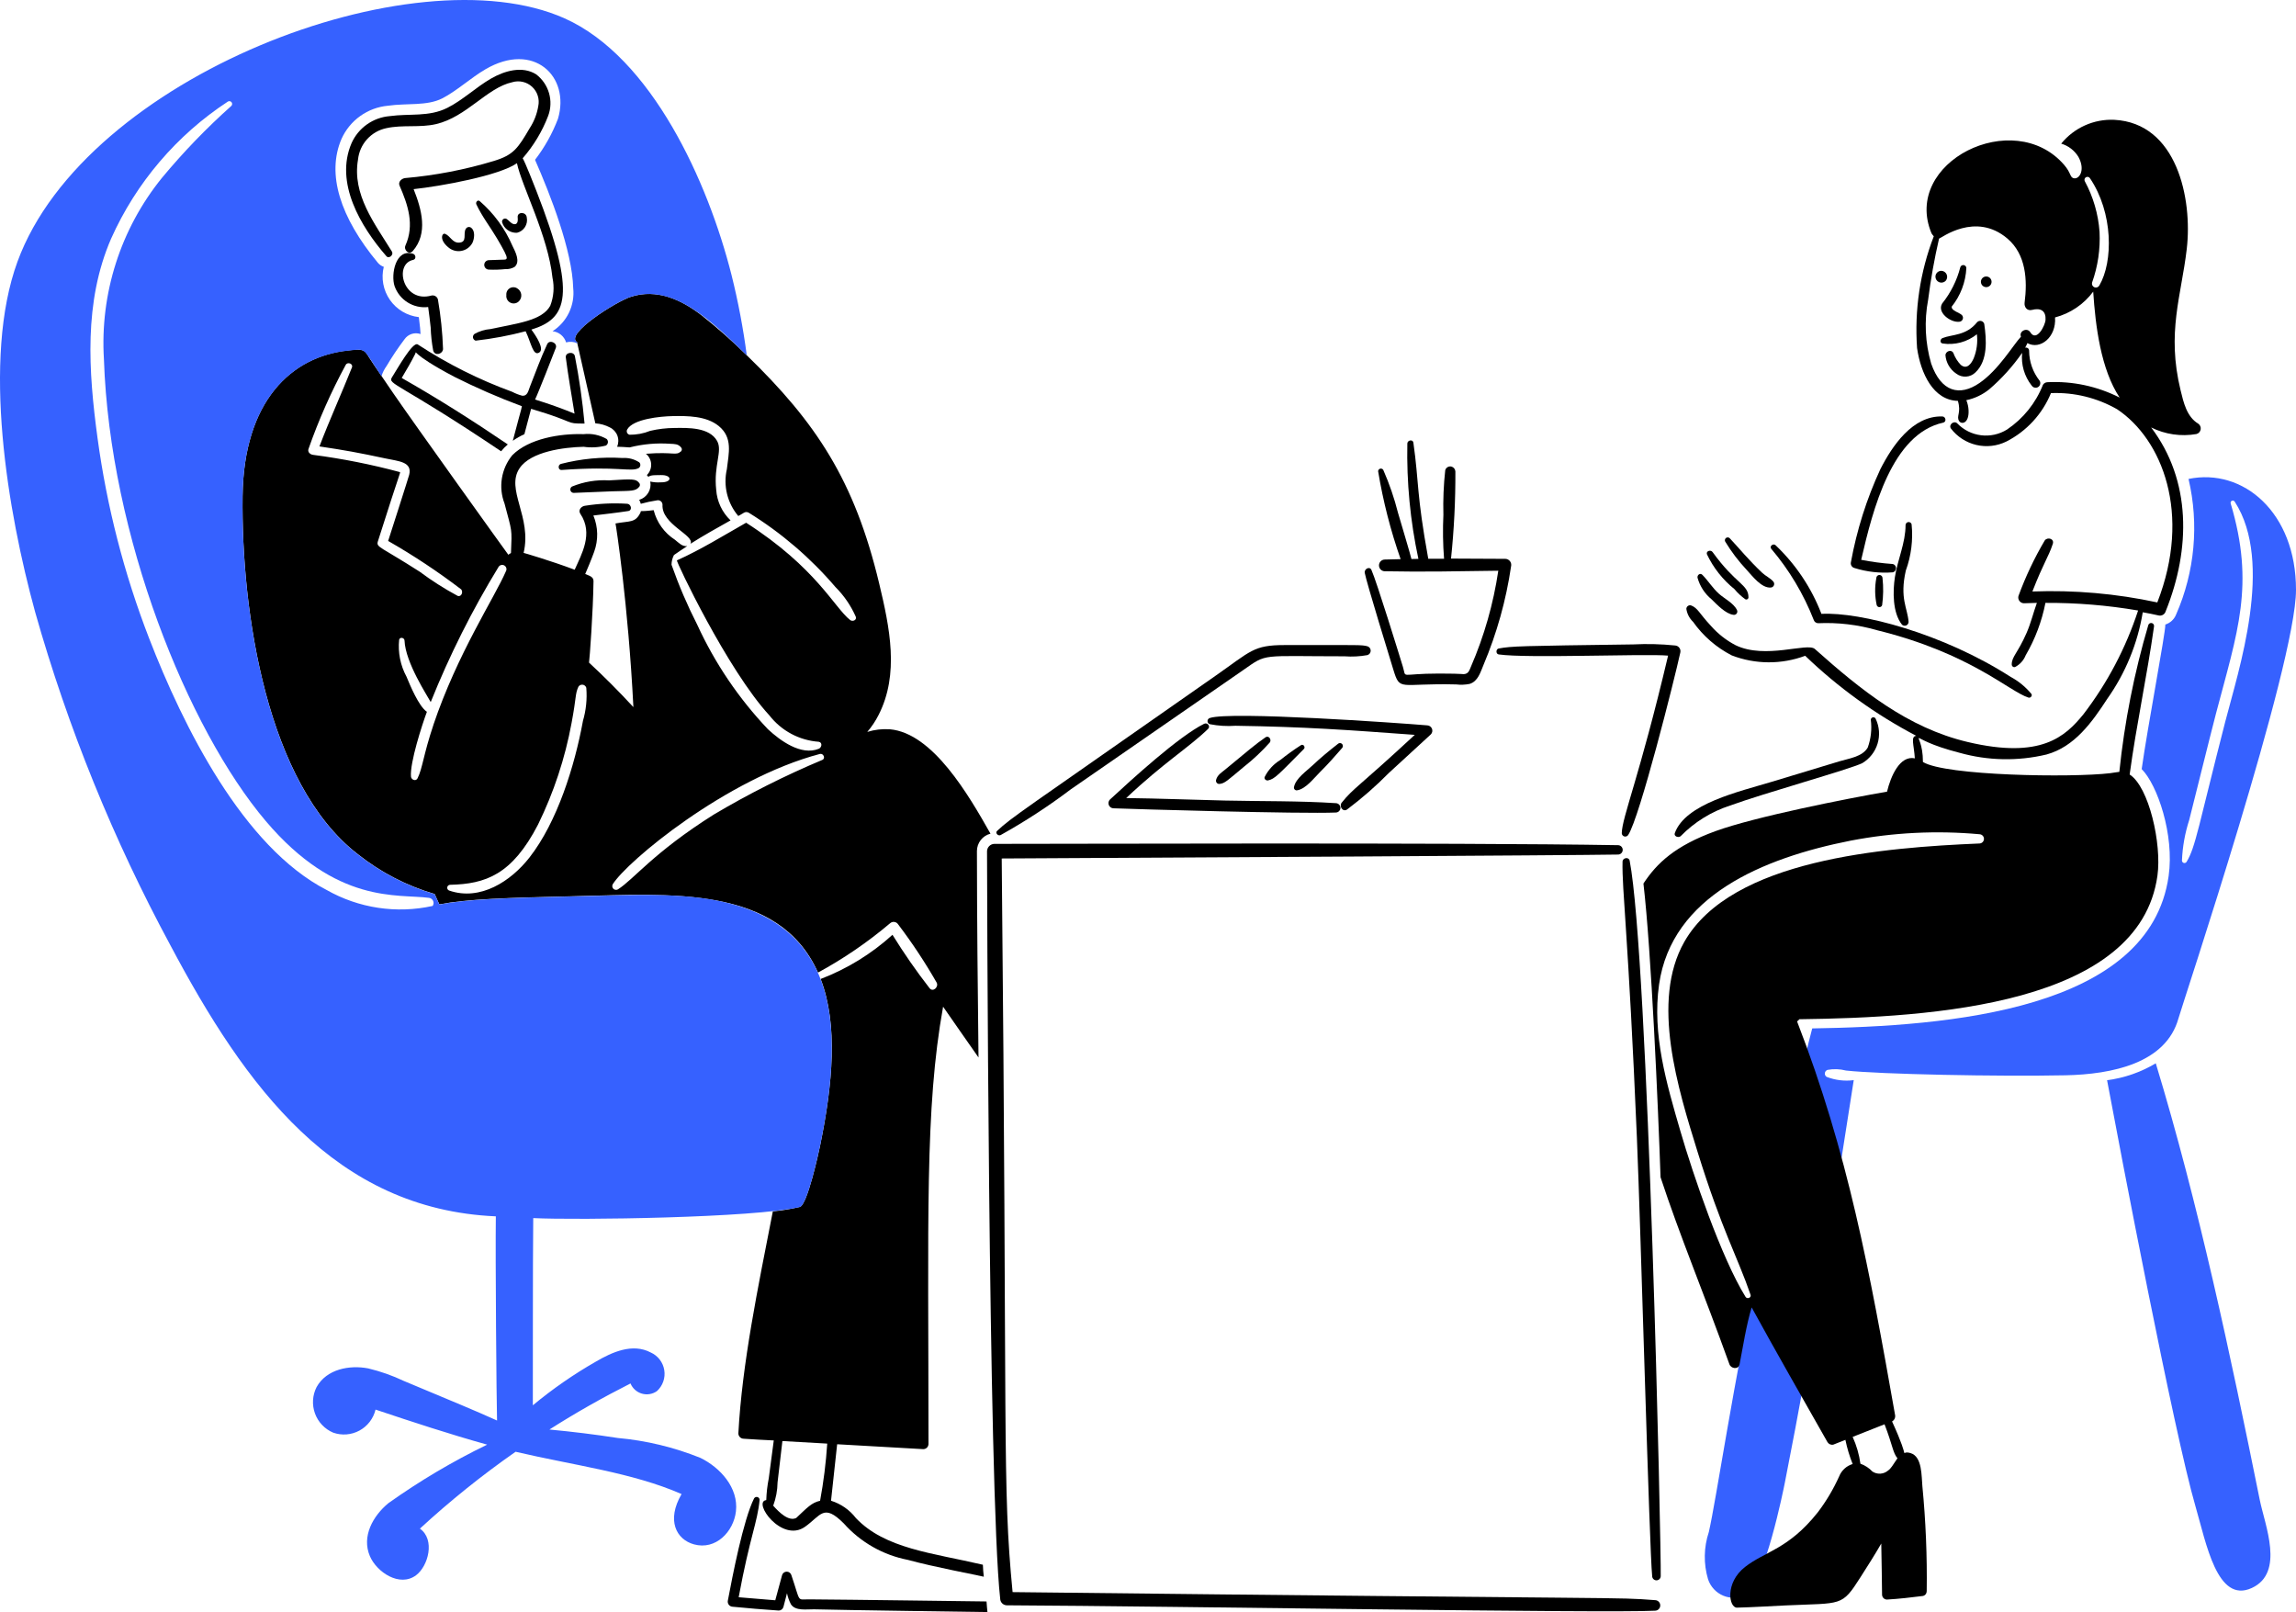
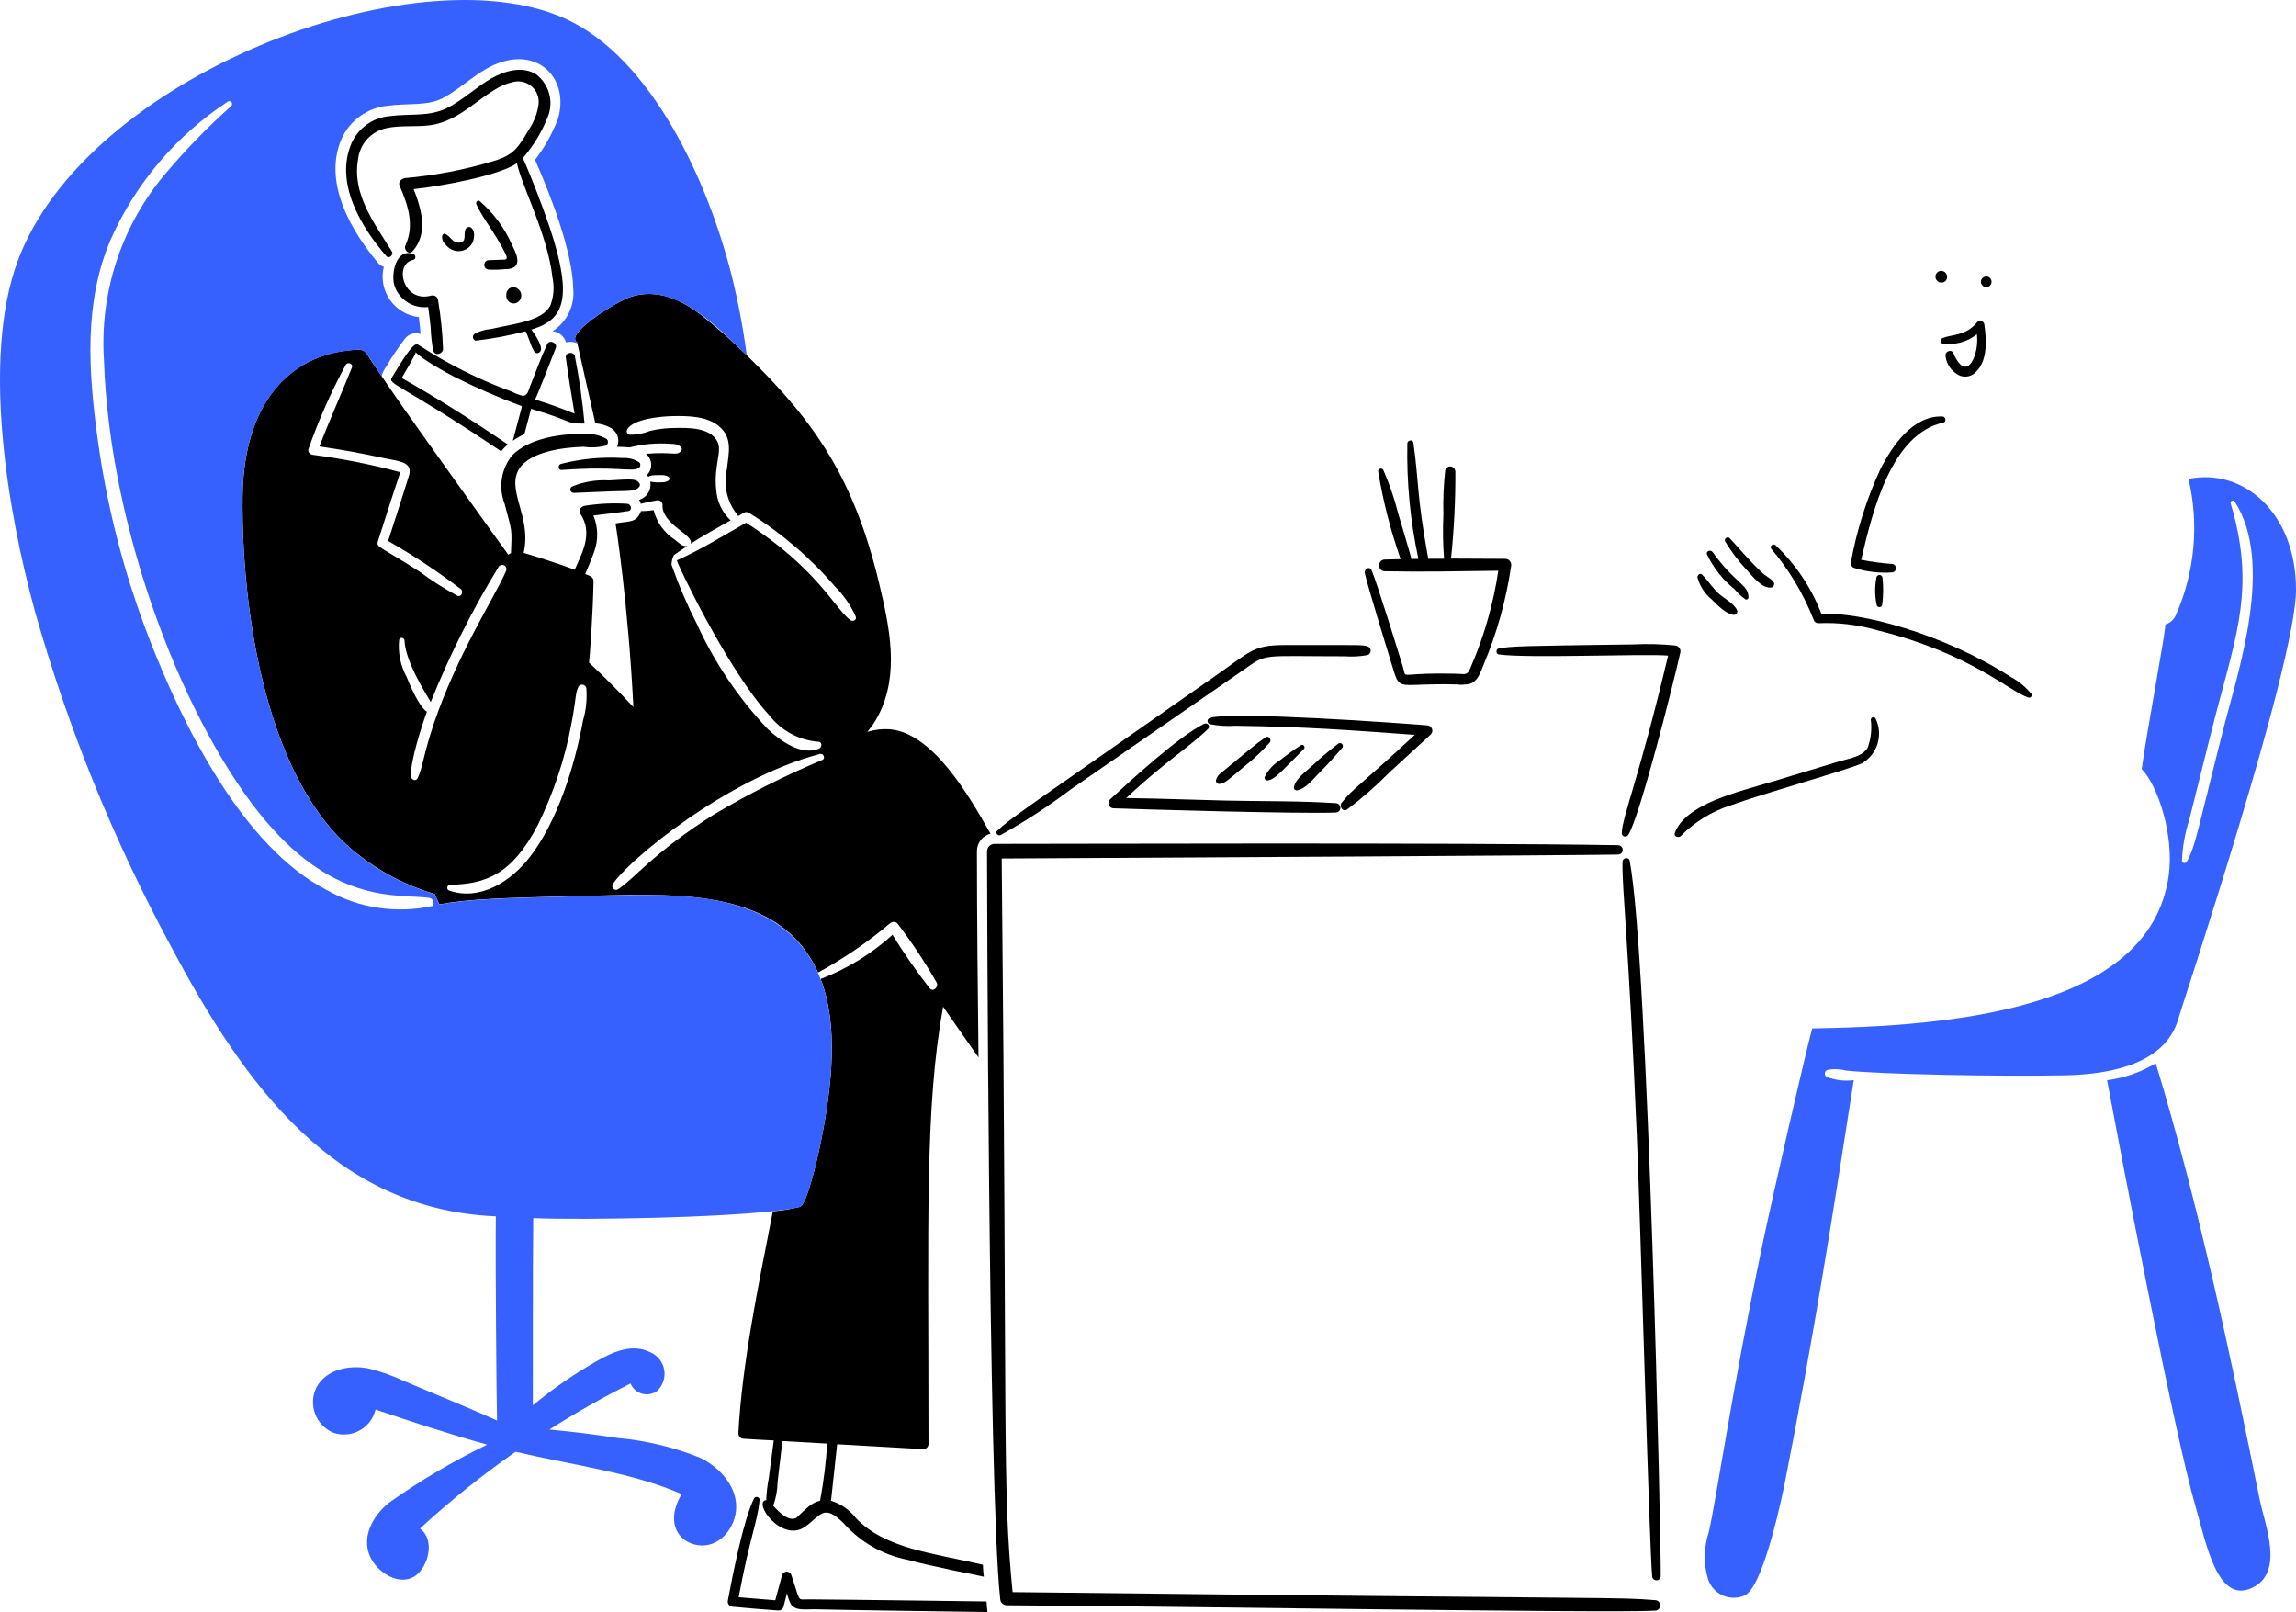
<svg xmlns="http://www.w3.org/2000/svg" width="967" height="679" viewBox="0 0 967 679" fill="none">
  <path d="M921.738 201.688C926.218 220.766 924.389 240.783 916.526 258.733C916.136 259.739 915.525 260.644 914.738 261.382C913.952 262.121 913.009 262.673 911.981 262.998C911.981 266.907 904.54 305.904 902.005 323.871C908.622 330.487 915.824 351.548 913.365 368.884C905.354 425.491 820.545 432.184 763.246 433.079C760.309 443.768 746.582 503.714 742.378 523.675C729.41 585.576 722.976 630.772 719.709 645.135C717.555 651.577 717.437 658.525 719.373 665.036C719.88 666.577 720.712 667.991 721.812 669.183C722.912 670.376 724.254 671.319 725.749 671.949C727.244 672.58 728.857 672.882 730.478 672.837C732.1 672.792 733.693 672.4 735.151 671.688C743.203 667 751.204 626.991 751.723 624.354C764.177 561.1 771.644 513.313 780.734 454.868C776.87 455.37 772.943 454.892 769.312 453.479C769.05 453.312 768.841 453.073 768.709 452.791C768.578 452.509 768.529 452.196 768.57 451.887C768.611 451.579 768.738 451.288 768.939 451.05C769.139 450.812 769.403 450.636 769.699 450.542C772.276 450.068 774.925 450.161 777.461 450.817C791.677 452.39 841.759 453.397 869.93 452.817C889.602 452.41 912.24 447.728 917.493 428.865C919.254 422.544 967 279.738 967 248.421C967.036 215.837 944.774 196.939 921.738 201.688ZM937.261 303.69C925.947 347.695 924.71 356.78 920.908 362.954C920.786 363.144 920.605 363.29 920.393 363.37C920.182 363.449 919.95 363.459 919.733 363.396C919.515 363.334 919.323 363.204 919.186 363.024C919.048 362.845 918.972 362.625 918.969 362.399C919.205 356.595 920.232 350.85 922.023 345.323C923.28 340.493 930.675 310.505 933.332 300.361C942.325 266.179 949.772 246.436 939.485 212C939.42 211.779 939.439 211.542 939.537 211.334C939.636 211.126 939.808 210.961 940.02 210.872C940.232 210.782 940.47 210.774 940.688 210.849C940.905 210.924 941.088 211.076 941.201 211.277C957.874 236.99 942.727 282.446 937.266 303.69H937.261Z" fill="#3661FF" />
  <path d="M907.94 447.768C901.664 451.525 894.682 453.951 887.429 454.893C892.732 483.273 915.59 603.247 924.68 634.396C929.184 649.812 933.775 675.485 948.408 668.71C962.318 662.272 953.9 642.32 951.736 631.622C939.552 571.289 925.912 506.849 907.94 447.768Z" fill="#3661FF" />
  <path d="M697.004 673.841C678.956 672.497 696.322 673.536 426.473 670.461C422.01 624.334 424.351 608.281 421.892 361.519C489.3 361.188 662.379 360.206 681.465 359.86C681.988 359.86 682.489 359.652 682.858 359.283C683.227 358.913 683.435 358.412 683.435 357.89C683.435 357.368 683.227 356.867 682.858 356.497C682.489 356.128 681.988 355.92 681.465 355.92C613.004 354.734 437.879 355.411 418.808 355.365C417.99 355.382 417.21 355.715 416.631 356.294C416.053 356.872 415.72 357.652 415.703 358.47C415.703 359.229 416.212 628.187 421.246 673.24C421.26 673.972 421.557 674.669 422.074 675.186C422.591 675.703 423.289 676 424.02 676.014C494.7 676.376 676.813 679.409 697.045 678.284C697.634 678.279 698.197 678.04 698.61 677.619C699.023 677.199 699.251 676.631 699.246 676.042C699.241 675.453 699.001 674.89 698.581 674.477C698.16 674.064 697.593 673.836 697.004 673.841Z" fill="black" />
  <path d="M686.361 362.456C686.025 360.735 683.409 361.178 683.363 362.842C683.068 374.762 685.796 393.523 689.41 479.146C691.049 518.006 694.667 652.195 695.838 663.697C695.838 664.175 696.028 664.634 696.366 664.972C696.704 665.309 697.162 665.499 697.64 665.499C698.118 665.499 698.576 665.309 698.914 664.972C699.252 664.634 699.442 664.175 699.442 663.697C699.711 653.635 694.23 403.239 686.361 362.456Z" fill="black" />
  <path d="M421.424 351.666C431.7 345.947 441.564 339.518 450.944 332.427C460.645 325.719 518.734 285.571 523.569 282.202C533.931 274.97 530.45 276.379 566.251 276.379C569.483 276.619 572.732 276.448 575.921 275.87C576.318 275.748 576.665 275.501 576.912 275.167C577.159 274.833 577.292 274.428 577.292 274.013C577.292 273.597 577.159 273.193 576.912 272.858C576.665 272.524 576.318 272.278 575.921 272.155C573.274 271.503 573.671 271.646 540.996 271.646C527.91 271.646 526.806 274.191 512.112 284.452C428.193 343.212 426.397 343.904 419.923 349.925C419.042 350.755 420.32 352.175 421.424 351.666Z" fill="black" />
  <path d="M586.798 281.902C589.719 291.404 589.185 287.587 613.294 288.223C615.179 288.447 617.087 288.373 618.949 288.004C622.512 286.925 623.53 283.011 624.823 279.962C630.426 266.687 634.32 252.754 636.412 238.497C636.504 238.129 636.512 237.745 636.437 237.373C636.361 237.001 636.204 236.651 635.975 236.348C635.747 236.045 635.454 235.797 635.117 235.622C634.78 235.447 634.409 235.349 634.03 235.336C626.431 235.336 618.761 235.28 611.126 235.224C612.403 223.034 613.014 210.784 612.958 198.528C612.932 198.064 612.763 197.62 612.476 197.256C612.188 196.892 611.795 196.625 611.35 196.492C610.799 196.345 610.212 196.42 609.715 196.699C609.218 196.979 608.849 197.441 608.688 197.988C608 204.227 607.74 210.505 607.91 216.779C607.616 222.951 607.709 229.135 608.189 235.295H601.537C596.488 207.521 597.705 203.678 595.272 186.399C595.063 184.903 592.783 185.351 592.727 186.735C592.39 203.066 593.953 219.381 597.384 235.351C596.366 235.351 595.445 235.351 594.447 235.407C594.447 234.929 589.281 217.594 588.793 215.95C587.231 209.763 585.154 203.717 582.583 197.876C582.452 197.665 582.256 197.501 582.025 197.408C581.794 197.315 581.54 197.298 581.298 197.36C581.057 197.422 580.842 197.559 580.684 197.752C580.526 197.945 580.434 198.182 580.42 198.431C582.499 211.027 585.67 223.418 589.897 235.463C587.627 235.519 585.352 235.56 583.138 235.631C582.503 235.66 581.904 235.933 581.465 236.392C581.027 236.851 580.782 237.462 580.782 238.097C580.782 238.733 581.027 239.343 581.465 239.803C581.904 240.262 582.503 240.534 583.138 240.563C599.104 240.894 615.066 240.563 631.032 240.339C628.971 254.257 625.095 267.845 619.504 280.756C618.949 282.029 618.623 283.444 617.066 283.81C615.941 284.07 617.407 283.642 606.087 283.642C589.103 283.642 592.462 285.994 590.844 280.761C589.521 276.491 579.799 244.859 577.611 240.014C576.832 238.298 574.491 239.627 574.786 241.235C575.483 245.134 585.637 278.13 586.798 281.902Z" fill="black" />
  <path d="M705.427 271.814C699.609 271.219 693.754 271.071 687.914 271.371C639.984 272.013 636.666 272.094 631.2 273.092C629.978 273.311 629.927 275.402 631.2 275.586C643.293 277.331 693.044 275.199 702.546 276.095C690.397 327.5 683.206 343.935 683.033 350.877C683.045 351.192 683.157 351.494 683.354 351.74C683.55 351.986 683.82 352.162 684.125 352.243C684.429 352.324 684.751 352.305 685.044 352.189C685.336 352.073 685.584 351.867 685.751 351.6C690.555 344.388 705.264 285.943 707.702 274.746C707.778 274.4 707.776 274.042 707.698 273.697C707.62 273.351 707.467 273.028 707.25 272.748C707.033 272.468 706.758 272.24 706.443 272.078C706.128 271.917 705.781 271.827 705.427 271.814Z" fill="black" />
  <path d="M508.793 306.962C509.954 305.848 508.508 304.112 507.134 304.799C496.298 310.184 476.347 328.512 467.435 336.732C467.146 337.038 466.953 337.422 466.879 337.837C466.805 338.251 466.853 338.678 467.018 339.066C467.182 339.453 467.456 339.785 467.806 340.019C468.156 340.254 468.566 340.381 468.987 340.386C477.589 340.737 548.025 342.794 562.673 342.162C563.177 342.137 563.652 341.918 564 341.552C564.348 341.186 564.542 340.7 564.542 340.195C564.542 339.69 564.348 339.204 564 338.838C563.652 338.472 563.177 338.254 562.673 338.228C547.154 337.21 531.407 337.47 515.848 337.119C501.989 336.803 488.185 336.233 474.326 336.065C490.343 320.949 500.314 315.141 508.793 306.962Z" fill="black" />
  <path d="M567.334 340.891C573.585 336.198 579.478 331.047 584.965 325.48C590.876 320.074 596.771 314.659 602.652 309.233C602.945 308.921 603.143 308.532 603.222 308.111C603.3 307.69 603.257 307.255 603.096 306.859C602.935 306.462 602.664 306.119 602.315 305.872C601.965 305.624 601.552 305.482 601.125 305.462C589.144 304.444 518.082 299.431 509.541 302.362C509.259 302.444 509.012 302.615 508.836 302.849C508.659 303.084 508.564 303.369 508.564 303.663C508.564 303.956 508.659 304.242 508.836 304.476C509.012 304.711 509.259 304.882 509.541 304.963C513.099 305.669 516.735 305.893 520.352 305.63C549.688 306.078 567.09 307.35 595.857 309.457C571.605 331.933 570.139 331.73 565.09 338.005C563.873 339.481 565.507 342.113 567.334 340.891Z" fill="black" />
  <path d="M532.964 310.51C528.704 313.427 525.171 316.501 516.112 323.978C514.503 325.306 512.732 326.309 512.177 328.416C512.123 328.614 512.115 328.822 512.153 329.024C512.191 329.226 512.275 329.417 512.397 329.582C512.52 329.748 512.678 329.883 512.861 329.978C513.043 330.073 513.244 330.125 513.45 330.131C515.812 330.004 516.977 328.645 523.93 322.873C527.823 319.813 531.441 316.417 534.74 312.724C535.707 311.584 534.414 309.518 532.964 310.51Z" fill="black" />
  <path d="M534.073 328.635C536.883 328.019 538.272 326.39 549.154 315.402C549.923 314.623 548.925 313.172 547.933 313.793C544.941 315.71 542.053 317.783 539.28 320.003C536.422 321.724 534.115 324.224 532.628 327.21C532.302 328.029 533.244 328.818 534.073 328.635Z" fill="black" />
  <path d="M563.456 313.279C559.792 316.155 556.285 319.025 552.921 322.206C550.376 324.629 545.668 327.805 544.996 331.408C544.948 331.6 544.95 331.8 545.002 331.99C545.055 332.181 545.156 332.354 545.295 332.494C545.435 332.633 545.608 332.734 545.798 332.786C545.988 332.839 546.189 332.841 546.38 332.793C550.03 332.177 553.409 327.627 555.918 325.158C559.227 321.876 562.229 318.501 565.232 315.015C565.346 314.898 565.436 314.76 565.497 314.609C565.558 314.457 565.588 314.296 565.586 314.132C565.584 313.969 565.55 313.808 565.486 313.658C565.422 313.508 565.329 313.373 565.212 313.259C565.095 313.145 564.957 313.055 564.806 312.994C564.655 312.934 564.493 312.903 564.33 312.905C564.167 312.907 564.006 312.941 563.856 313.005C563.706 313.069 563.57 313.162 563.456 313.279Z" fill="black" />
  <path d="M218.693 126.703C219.025 126.327 219.272 125.882 219.415 125.401C219.558 124.92 219.594 124.413 219.52 123.916C219.446 123.42 219.265 122.945 218.988 122.526C218.712 122.107 218.347 121.754 217.919 121.491C217.45 121.163 216.897 120.977 216.325 120.956C215.754 120.935 215.188 121.079 214.697 121.372C214.205 121.664 213.808 122.092 213.554 122.604C213.299 123.116 213.198 123.691 213.262 124.259C213.171 124.923 213.298 125.598 213.623 126.184C213.948 126.77 214.453 127.235 215.064 127.51C215.675 127.785 216.359 127.855 217.013 127.709C217.667 127.564 218.256 127.211 218.693 126.703Z" fill="black" />
  <path d="M269.243 194.7C267.16 193.336 264.687 192.694 262.204 192.873C253.459 192.339 244.685 193.18 236.201 195.367C234.867 195.794 235.04 198.023 236.537 197.911C260.509 196.186 265.599 198.873 268.963 197.133C269.161 197.006 269.328 196.838 269.452 196.639C269.577 196.44 269.655 196.216 269.682 195.983C269.709 195.75 269.683 195.514 269.607 195.292C269.531 195.07 269.407 194.868 269.243 194.7Z" fill="black" />
  <path d="M256.519 202.294C251.177 201.97 245.831 202.861 240.883 204.9C240.617 205.062 240.411 205.305 240.296 205.594C240.18 205.884 240.162 206.202 240.243 206.503C240.325 206.803 240.502 207.069 240.748 207.26C240.994 207.451 241.295 207.557 241.606 207.562C247.037 207.404 252.473 207.053 257.847 206.895C265.965 206.666 267.711 206.966 269.324 204.859C269.481 204.608 269.544 204.31 269.503 204.017C269.462 203.724 269.32 203.455 269.101 203.256C267.762 201.653 266.474 201.673 256.519 202.294Z" fill="black" />
  <path d="M707.814 352.144C713.611 346.212 720.764 341.778 728.656 339.227C743.198 333.933 778.912 324.008 784.317 321.377C787.406 319.544 789.703 316.627 790.758 313.194C791.814 309.76 791.554 306.057 790.028 302.805C789.952 302.563 789.793 302.356 789.579 302.219C789.365 302.083 789.11 302.026 788.859 302.059C788.607 302.092 788.376 302.212 788.204 302.399C788.032 302.585 787.932 302.826 787.921 303.08C788.426 307.028 787.988 311.04 786.643 314.786C784.378 318.731 778.662 319.392 774.672 320.609C765.19 323.5 755.754 326.34 746.287 329.2C732.377 333.404 709.881 338.402 705.376 350.821C704.872 352.175 706.827 352.928 707.814 352.144Z" fill="black" />
  <path d="M819.405 118.31C819.736 117.952 819.956 117.508 820.042 117.029C820.127 116.55 820.074 116.057 819.887 115.607C819.701 115.158 819.39 114.772 818.99 114.494C818.591 114.216 818.12 114.058 817.634 114.04C817.306 114.038 816.981 114.102 816.678 114.227C816.375 114.351 816.1 114.535 815.868 114.767C815.636 114.999 815.452 115.274 815.327 115.577C815.202 115.881 815.139 116.206 815.14 116.533C815.146 117.025 815.295 117.504 815.57 117.912C815.845 118.319 816.234 118.637 816.688 118.826C817.142 119.015 817.641 119.067 818.124 118.975C818.607 118.884 819.053 118.652 819.405 118.31Z" fill="black" />
  <path d="M836.537 116.426C835.941 116.426 835.371 116.663 834.95 117.084C834.529 117.505 834.292 118.076 834.292 118.671C834.292 119.266 834.529 119.837 834.95 120.258C835.371 120.679 835.941 120.916 836.537 120.916C837.132 120.916 837.703 120.679 838.124 120.258C838.545 119.837 838.781 119.266 838.781 118.671C838.781 118.076 838.545 117.505 838.124 117.084C837.703 116.663 837.132 116.426 836.537 116.426Z" fill="black" />
-   <path d="M825.116 135.497C825.44 135.491 825.756 135.389 826.024 135.206C826.292 135.022 826.501 134.765 826.625 134.464C826.749 134.164 826.782 133.834 826.721 133.515C826.66 133.195 826.507 132.901 826.281 132.668C825.228 131.614 821.731 130.835 822.011 129.105C825.723 124.475 827.877 118.791 828.164 112.864C828.151 112.557 828.031 112.265 827.824 112.039C827.617 111.813 827.337 111.667 827.033 111.627C826.729 111.586 826.421 111.655 826.162 111.82C825.904 111.984 825.711 112.235 825.619 112.528C824.187 118.101 821.584 123.306 817.985 127.797C815.649 131.624 821.573 135.899 825.116 135.497Z" fill="black" />
  <path d="M832.715 135.66C828.099 141.472 822.159 140.749 818.133 142.368C817.14 142.77 816.861 144.363 818.133 144.643C820.682 145.032 823.285 144.887 825.775 144.219C828.266 143.55 830.591 142.372 832.603 140.76C833.009 144.182 832.551 147.653 831.269 150.852C830.251 153.183 828.373 155.8 825.783 153.621C824.419 152.188 823.362 150.49 822.678 148.633C821.859 146.964 819.451 147.911 819.354 149.519C819.47 151.081 819.939 152.597 820.727 153.951C821.514 155.305 822.599 156.463 823.9 157.337C825.092 158.251 826.577 158.699 828.076 158.597C829.575 158.495 830.986 157.849 832.043 156.782C837.301 151.784 836.654 142.994 835.703 136.423C835.619 136.121 835.458 135.847 835.234 135.628C835.011 135.409 834.733 135.253 834.43 135.175C834.127 135.098 833.809 135.102 833.507 135.187C833.206 135.272 832.933 135.435 832.715 135.66Z" fill="black" />
  <path d="M780.988 239.184C786.236 240.829 791.752 241.449 797.234 241.011C797.613 240.902 797.946 240.672 798.183 240.357C798.419 240.043 798.547 239.659 798.547 239.265C798.547 238.871 798.419 238.488 798.183 238.173C797.946 237.858 797.613 237.629 797.234 237.519C792.748 237.206 788.286 236.613 783.874 235.743C788.801 214.367 796.853 182.709 818.407 177.981C819.909 177.65 819.517 175.436 818.077 175.375C805.551 174.968 796.949 187.732 791.91 197.657C786.159 210.112 782.005 223.244 779.548 236.741C779.423 237.255 779.504 237.798 779.772 238.254C780.041 238.71 780.477 239.044 780.988 239.184Z" fill="black" />
-   <path d="M805.103 220.755C805.011 220.462 804.819 220.211 804.561 220.047C804.302 219.882 803.994 219.813 803.69 219.854C803.386 219.894 803.106 220.04 802.899 220.266C802.692 220.492 802.571 220.784 802.558 221.091C802.558 228.684 799.204 235.611 798.069 243.042C797.158 249.028 797.051 258.067 801.062 263.055C801.293 263.276 801.583 263.426 801.898 263.484C802.212 263.542 802.537 263.508 802.832 263.384C803.127 263.26 803.379 263.052 803.557 262.787C803.736 262.521 803.833 262.209 803.836 261.889C803.408 256.016 799.998 252.031 802.67 240.268C804.94 234.03 805.771 227.359 805.103 220.755Z" fill="black" />
  <path d="M720.895 252.417C723.154 254.646 726.773 258.463 729.99 258.901C730.253 258.96 730.527 258.942 730.78 258.849C731.033 258.757 731.254 258.594 731.417 258.38C731.58 258.166 731.679 257.909 731.701 257.641C731.723 257.372 731.668 257.103 731.542 256.865C730.158 253.979 726.223 252.091 723.908 249.994C721.251 247.602 719.429 244.543 716.975 242.065C716.039 241.118 714.761 242.121 714.94 243.286C715.934 246.872 718.014 250.061 720.895 252.417Z" fill="black" />
  <path d="M730.489 248.086C731.825 249.702 733.364 251.137 735.07 252.356C735.206 252.428 735.358 252.464 735.513 252.461C735.667 252.457 735.818 252.415 735.951 252.337C736.084 252.259 736.194 252.148 736.273 252.015C736.351 251.882 736.394 251.732 736.398 251.578C736.398 246.055 731.1 246.096 721.267 232.456C720.498 231.392 718.365 232.018 718.935 233.474C721.639 239.151 725.588 244.146 730.489 248.086Z" fill="black" />
  <path d="M735.701 240.049C738.021 242.548 741.905 247.755 745.788 247.424C746.076 247.409 746.353 247.312 746.588 247.146C746.823 246.979 747.006 246.75 747.116 246.483C747.227 246.217 747.259 245.926 747.211 245.642C747.162 245.358 747.034 245.094 746.842 244.879C745.585 243.419 743.635 242.589 742.185 241.22C736.393 235.743 732.56 230.974 728.494 226.638C728.287 226.438 728.016 226.319 727.729 226.303C727.442 226.286 727.159 226.373 726.931 226.547C726.702 226.721 726.544 226.971 726.484 227.252C726.425 227.533 726.468 227.826 726.605 228.078C729.213 232.374 732.261 236.386 735.701 240.049Z" fill="black" />
  <path d="M763.861 261.003C763.981 261.413 764.228 261.773 764.567 262.033C764.905 262.292 765.318 262.436 765.745 262.444C774.11 262.071 782.481 263.064 790.526 265.385C829.976 275.107 846.151 291.18 854.33 293.765C855.17 294.03 856.107 292.992 855.552 292.213C853.141 289.289 850.185 286.86 846.849 285.062C818.173 266.658 783.396 257.629 767.129 258.509C762.925 247.568 756.335 237.701 747.839 229.626C746.908 228.674 745.137 229.946 745.956 231.066C753.539 239.986 759.589 250.103 763.861 261.003Z" fill="black" />
  <path d="M790.247 243.428C789.54 247.208 789.597 251.092 790.415 254.849C790.493 255.09 790.645 255.299 790.849 255.448C791.053 255.596 791.3 255.676 791.552 255.676C791.805 255.676 792.051 255.596 792.255 255.448C792.46 255.299 792.612 255.09 792.69 254.849C793.215 251.064 793.269 247.228 792.853 243.428C792.853 243.083 792.715 242.751 792.471 242.507C792.227 242.263 791.895 242.125 791.55 242.125C791.204 242.125 790.873 242.263 790.628 242.507C790.384 242.751 790.247 243.083 790.247 243.428Z" fill="black" />
-   <path d="M925.81 178.403C920.97 175.497 919.626 169.415 918.384 164.32C912.46 139.986 918.69 124.621 920.99 104.837C923.453 83.608 916.832 51.818 890.452 50.454C886.204 50.263 881.969 51.071 878.09 52.813C874.21 54.555 870.793 57.183 868.114 60.486C871.148 61.381 873.738 63.378 875.376 66.084C878.476 71.78 875.58 75.811 873.213 75.007C871.737 74.498 872.226 72.752 869.33 69.408C848.03 44.815 800.93 68.319 813.507 98.292C813.789 98.72 814.104 99.127 814.448 99.508C808.673 114.49 806.27 130.561 807.409 146.577C808.936 157.179 814.229 168.58 824.592 168.809C826.119 173.873 823.818 175.191 825.101 177.288C826.058 178.861 829.351 178.393 829.096 172.799C829.03 171.332 828.711 169.888 828.155 168.529C831.686 167.783 834.99 166.214 837.8 163.948C843.052 159.438 847.709 154.278 851.659 148.593C851.159 153.517 852.59 158.444 855.649 162.335C855.873 162.703 856.211 162.988 856.611 163.148C857.011 163.307 857.452 163.333 857.868 163.221C858.159 163.142 858.427 162.998 858.653 162.798C858.878 162.598 859.054 162.349 859.166 162.069C859.279 161.79 859.325 161.489 859.301 161.188C859.277 160.888 859.184 160.598 859.029 160.34C856.181 156.741 854.62 152.292 854.595 147.702C854.602 147.497 854.559 147.294 854.471 147.109C854.384 146.924 854.253 146.762 854.09 146.637C853.928 146.512 853.738 146.428 853.536 146.391C853.335 146.354 853.127 146.366 852.931 146.425C853.28 145.796 853.595 145.149 853.873 144.485C859.202 147.463 866.113 142.048 865.518 133.675C871.952 131.98 877.62 128.148 881.591 122.809C882.538 137.217 884.772 155.489 892.737 167.435C883.349 162.66 872.876 160.425 862.357 160.951C861.966 160.954 861.582 161.057 861.242 161.252C860.903 161.446 860.619 161.724 860.418 162.06C857.401 169.728 852.121 176.297 845.281 180.892C842.03 182.913 838.185 183.763 834.384 183.3C830.583 182.837 827.055 181.09 824.383 178.347C823.05 176.907 820.551 178.795 821.665 180.454C824.322 183.926 828.099 186.37 832.355 187.37C836.611 188.371 841.081 187.865 845.006 185.941C853.511 181.61 860.178 174.372 863.798 165.541C873.549 165.147 883.214 167.509 891.684 172.356C910.597 184.994 923.158 216.27 908.592 253.689C891.315 249.969 873.64 248.421 855.98 249.083C860.764 236.787 862.663 234.786 864.576 229.02C865.289 226.852 862.362 226.027 861.192 227.574C856.791 235.024 853.08 242.861 850.106 250.987C850.011 251.345 849.998 251.72 850.07 252.083C850.142 252.447 850.296 252.789 850.521 253.084C850.745 253.379 851.034 253.618 851.365 253.784C851.697 253.95 852.062 254.038 852.432 254.041C854.265 253.979 856.036 253.934 857.868 253.878C856.372 258.036 855.323 262.423 853.542 266.515C849.781 275.117 847.241 276.501 847.276 279.881C847.28 280.043 847.32 280.202 847.392 280.347C847.465 280.492 847.569 280.619 847.696 280.719C847.823 280.82 847.971 280.89 848.13 280.927C848.287 280.963 848.452 280.964 848.61 280.929C850.685 279.88 852.303 278.105 853.155 275.941C857.137 269.102 859.948 261.644 861.472 253.878C874.55 253.809 887.609 254.885 900.499 257.094C895.342 272.873 887.544 287.661 877.438 300.83C869.803 310.169 859.66 319.768 828.76 312.475C803.383 306.484 783.712 290.528 764.345 273.285C761.175 270.465 743.478 277.809 730.917 271.681C727.014 269.633 723.52 266.889 720.605 263.584C715.566 258.209 715.118 256.041 712.176 254.931C711.948 254.873 711.709 254.868 711.478 254.916C711.247 254.964 711.03 255.064 710.843 255.208C710.656 255.352 710.505 255.537 710.4 255.748C710.295 255.959 710.239 256.192 710.237 256.428C710.554 258.503 711.549 260.414 713.067 261.863C717.279 267.817 722.866 272.666 729.354 275.997C739.301 279.822 750.303 279.88 760.289 276.16C774.212 289.553 789.966 300.903 807.078 309.869C804.569 310.078 806.127 313.696 806.468 319.346C800.09 318.018 796.288 326.98 794.761 333.373C777.853 336.289 739.05 343.97 722.488 350.006C705.468 356.2 697.793 363.489 692.164 372.07C695.472 400.317 698.358 466.386 699.371 495.749C707.397 520.179 717.348 543.892 728.382 574.526C729.059 576.404 732.199 576.852 732.652 574.526C734.037 567.37 735.523 557.812 737.742 550.574C748.16 569.589 758.966 588.416 769.669 607.289C769.917 607.71 770.294 608.04 770.744 608.23C771.194 608.419 771.694 608.459 772.168 608.342L777.222 606.337C777.934 609.814 778.956 613.221 780.276 616.516C778.996 616.898 777.819 617.565 776.834 618.468C775.849 619.371 775.082 620.485 774.591 621.728C772.166 627.118 769.133 632.214 765.552 636.916C753.179 652.454 743.488 653.202 734.953 659.865C726.417 666.527 728.117 677.078 731.573 676.997C738.449 676.829 745.376 676.366 752.247 676.055C775.914 674.976 775.609 676.691 783.569 664.191C786.572 659.483 789.56 654.821 792.328 650.001C792.44 657.203 792.608 664.354 792.664 671.561C792.677 672.097 792.896 672.607 793.275 672.986C793.654 673.365 794.164 673.584 794.7 673.597C799.79 673.301 804.88 672.716 809.969 672.07C810.405 671.95 810.789 671.688 811.06 671.326C811.331 670.964 811.474 670.522 811.466 670.07C811.674 655.287 811.064 640.505 809.638 625.79C809.236 621.855 809.684 613.442 804.701 611.93C799.347 610.302 805.424 617.249 796.874 598.585C797.331 598.333 797.7 597.947 797.931 597.478C798.161 597.009 798.242 596.48 798.161 595.964C787.285 534.45 778.347 485.671 756.859 430.097C757.248 429.894 757.574 429.587 757.8 429.211C813.949 428.509 901.069 423.15 908.648 368.726C910.505 355.36 905.085 331.373 896.941 326.151C899.766 305.253 904.265 284.68 907.197 263.843C907.262 263.535 907.207 263.213 907.043 262.943C906.879 262.674 906.619 262.477 906.316 262.392C906.012 262.307 905.688 262.341 905.408 262.487C905.128 262.632 904.915 262.879 904.81 263.176C898.849 283.38 894.76 304.089 892.595 325.041C891.317 325.153 890.05 325.443 888.767 325.596C872.394 327.545 819.288 326.695 809.878 320.883C809.878 305.553 800.324 310.622 825.289 317.005C837.243 320.364 849.857 320.613 861.935 317.727C873.733 314.485 881.102 304.138 887.49 294.315C895.183 283.449 900.302 270.975 902.459 257.837C904.673 258.224 906.892 258.662 909.111 259.171C909.735 259.324 910.394 259.231 910.952 258.91C911.509 258.59 911.922 258.067 912.103 257.451C922.705 231.137 922.914 202.324 905.996 180.006C911.895 182.94 918.577 183.912 925.067 182.78C925.52 182.661 925.928 182.413 926.244 182.068C926.56 181.722 926.77 181.293 926.848 180.831C926.927 180.369 926.87 179.895 926.686 179.464C926.502 179.034 926.198 178.665 925.81 178.403ZM855.109 139.935C853.71 137.67 850.178 139.549 851.175 141.763C847.841 145.325 841.836 155.683 833.712 161.276C825.309 167.063 817.543 165.053 813.354 153.133C810.8 144.369 810.363 135.123 812.081 126.158C813.176 117.53 814.705 108.964 816.662 100.49C817.431 100.394 831.987 88.967 845.49 100.49C853.298 107.153 853.939 117.938 852.697 127.466C852.458 129.293 853.745 131.028 855.751 130.519C859.675 129.466 861.726 131.095 861.512 134.678C861.405 136.988 857.751 144.211 855.109 139.935ZM884.156 120.254C883.958 120.602 883.641 120.867 883.263 121C882.885 121.132 882.472 121.124 882.099 120.976C881.727 120.827 881.421 120.549 881.238 120.193C881.055 119.837 881.006 119.426 881.102 119.037C883.549 112.188 884.623 104.924 884.263 97.661C883.73 90.187 881.614 82.912 878.054 76.32C877.9 76.034 877.863 75.7 877.951 75.387C878.038 75.074 878.243 74.808 878.522 74.643C878.801 74.478 879.134 74.427 879.45 74.502C879.766 74.576 880.04 74.77 880.217 75.042C890.03 89.548 890.075 110.156 884.156 120.249V120.254ZM799.159 614.083C797.001 617.244 796.471 618.374 795.148 619.295C794.246 620.057 793.122 620.506 791.943 620.577C790.764 620.648 789.595 620.335 788.608 619.687C787.207 618.203 785.476 617.071 783.554 616.384C783.006 612.484 781.904 608.683 780.281 605.095C796.543 598.651 790.837 600.937 793.703 599.781C797.108 608.561 797.204 611.839 799.138 614.078L799.159 614.083ZM833.733 351.314C834.231 351.34 834.7 351.555 835.043 351.917C835.386 352.278 835.578 352.757 835.578 353.256C835.578 353.754 835.386 354.234 835.043 354.595C834.7 354.956 834.231 355.172 833.733 355.198C793.723 356.898 729.222 361.814 709.387 396.607C695.136 421.597 706.72 458.518 714.986 485.142C725.257 518.225 731.838 529.422 737.274 545.235C737.711 546.508 735.823 547.18 735.166 546.121C725.038 529.834 713.072 494.715 707.723 476.326C701.921 456.416 695.757 435.528 698.745 414.568C704.053 377.292 742.48 361.305 779.457 354.002C797.327 350.571 815.59 349.664 833.712 351.309L833.733 351.314Z" fill="black" />
  <path d="M174.01 109.438C175.344 109.158 175.176 107.28 174.01 106.893C166.636 104.415 164.528 115.602 166.198 120.534C167.213 123.379 169.165 125.795 171.732 127.386C174.3 128.977 177.332 129.65 180.332 129.293C180.719 132.174 181.095 135.003 181.385 137.884C181.494 141.14 181.847 144.382 182.439 147.585C183.07 150.018 186.333 149.249 186.597 147.03C186.354 140.005 185.631 133.004 184.434 126.076C184.273 125.5 183.894 125.01 183.376 124.71C182.859 124.409 182.245 124.322 181.665 124.468C169.791 127.766 165.719 111.179 174.01 109.438Z" fill="black" />
  <path d="M225.843 80.224C225.126 78.381 221.212 68.355 220.138 66.644C224.75 61.356 228.39 55.294 230.892 48.739C232.02 45.679 232.138 42.338 231.23 39.206C230.321 36.073 228.434 33.314 225.843 31.332C219.96 27.576 212.366 29.872 206.778 33.104C200.39 36.799 195.02 42.077 188.424 45.41C180.663 49.334 172.407 47.741 164.147 48.902C160.694 49.183 157.381 50.386 154.553 52.385C151.725 54.385 149.485 57.107 148.068 60.267C140.866 76.956 151.947 95.467 162.65 107.779C163.704 109.219 165.958 107.397 165.032 105.891C157.851 94.185 148.236 81.969 150.781 67.209C151.108 64.025 152.439 61.026 154.582 58.648C156.724 56.269 159.568 54.633 162.701 53.976C169.572 52.449 176.779 53.864 183.655 52.261C196.537 49.248 205.134 36.931 215.72 34.63C217.161 34.192 218.691 34.138 220.159 34.472C221.627 34.807 222.983 35.519 224.092 36.537C225.201 37.556 226.024 38.847 226.481 40.282C226.939 41.716 227.013 43.246 226.699 44.718C226.151 48.02 224.924 51.173 223.095 53.976C218.128 62.476 216.27 65.275 208.014 67.779C195.841 71.462 183.32 73.877 170.651 74.986C169.267 75.109 167.567 76.513 168.269 78.147C171.832 86.291 174.647 94.704 170.763 103.371C169.918 105.255 172.254 107.525 173.817 105.753C180.388 98.302 177.588 88.128 174.204 79.649C185.528 78.453 210.279 73.979 217.72 68.726C219.726 78.315 230.816 99.264 232.689 116.956C233.536 120.899 233.208 125.004 231.747 128.764C228.251 135.111 217.787 136.134 206.579 138.572C204.245 138.759 201.977 139.441 199.927 140.572C199.67 140.736 199.465 140.971 199.337 141.248C199.208 141.525 199.162 141.833 199.202 142.135C199.243 142.438 199.369 142.723 199.566 142.956C199.763 143.189 200.022 143.362 200.314 143.453C207.422 142.647 214.463 141.325 221.38 139.498C223.736 144.415 224.469 149.967 227.034 148.496C229.493 147.087 225.859 141.6 223.803 138.796C238.771 134.169 243.255 124.814 225.843 80.224Z" fill="black" />
  <path d="M188.704 104.064C189.457 104.742 190.355 105.238 191.329 105.514C192.304 105.79 193.328 105.839 194.325 105.656C195.321 105.474 196.262 105.065 197.075 104.462C197.889 103.858 198.553 103.076 199.016 102.176C199.795 100.46 200.166 97.371 198.573 96.022C198.406 95.86 198.205 95.739 197.984 95.667C197.762 95.595 197.528 95.574 197.298 95.606C197.067 95.639 196.847 95.723 196.655 95.854C196.462 95.984 196.302 96.156 196.186 96.358C194.898 98.323 197.021 102.084 193.249 102.176C190.476 102.247 189.656 99.325 187.427 98.465C186.226 97.997 184.867 100.852 188.704 104.064Z" fill="black" />
-   <path d="M216.641 94.419C215.369 94.343 214.361 92.821 213.374 92.2C213.154 92.073 212.901 92.015 212.648 92.031C212.395 92.047 212.152 92.138 211.951 92.292C211.749 92.446 211.597 92.656 211.514 92.896C211.432 93.136 211.422 93.395 211.485 93.64C211.887 94.967 212.723 96.121 213.86 96.916C214.996 97.71 216.366 98.1 217.751 98.022C219.144 97.686 220.352 96.821 221.117 95.609C221.883 94.398 222.147 92.936 221.853 91.533C221.599 89.1 217.781 89.095 218.031 91.533C218.143 92.602 218.199 94.505 216.641 94.419Z" fill="black" />
  <path d="M202.009 84.662C201.118 84 200.237 85.211 200.624 86.046C202.96 91.085 206.513 95.63 209.327 100.404C215.237 110.441 213.832 109.189 210.768 109.382C209.16 109.484 207.551 109.459 205.943 109.55C205.414 109.55 204.906 109.76 204.532 110.135C204.158 110.509 203.948 111.016 203.948 111.545C203.948 112.074 204.158 112.582 204.532 112.956C204.906 113.33 205.414 113.54 205.943 113.54C208.256 113.639 210.573 113.566 212.875 113.322C214.233 113.407 215.585 113.078 216.753 112.38C219.298 110.146 216.982 105.886 215.812 103.509C212.696 96.263 207.977 89.818 202.009 84.662Z" fill="black" />
  <path d="M241.978 174.189C236.547 171.97 230.999 169.974 225.345 168.259C225.345 168.203 225.401 168.203 225.401 168.147C226.302 166.442 233.544 148.038 234.104 146.47C234.832 144.368 231.396 142.872 230.45 144.944C227.747 150.771 225.538 156.853 223.187 162.849C222.51 164.564 222.169 166.921 219.858 166.62C218.436 166.237 217.06 165.697 215.756 165.012C201.747 159.901 188.374 153.194 175.899 145.025C173.786 143.814 167.348 155.347 165.088 158.884C163.144 161.938 167.811 161.001 211.043 190.038C211.891 188.988 212.838 188.024 213.873 187.157C199.347 177.288 184.49 167.862 169.19 159.164C171.186 155.785 173.171 152.451 174.901 148.985C175.731 147.305 172.03 148.476 191.254 158.63C200.465 163.26 209.922 167.384 219.583 170.982C220.092 170.982 219.95 170.417 215.98 185.62C217.508 184.535 219.142 183.606 220.856 182.846C221.797 179.283 222.744 175.695 223.685 172.158C243.673 178.082 237.397 178.367 246.192 178.367C245.314 168.843 243.955 159.369 242.12 149.982C241.693 147.875 238.049 148.318 238.293 150.491C239.29 158.258 240.705 166.208 241.978 174.189Z" fill="black" />
  <path d="M415.494 674.396C414.013 674.396 356.215 673.597 340.712 673.51C335.454 673.48 337.327 675.093 333.281 663.255C333.15 662.843 332.891 662.485 332.542 662.23C332.194 661.976 331.774 661.839 331.342 661.839C330.91 661.839 330.49 661.976 330.141 662.23C329.793 662.485 329.534 662.843 329.403 663.255C328.441 666.817 327.464 670.35 326.517 673.897C321.361 673.454 316.261 673.012 311.105 672.62C315.885 646.79 318.994 641.323 319.921 631.597C319.914 631.326 319.819 631.064 319.651 630.852C319.482 630.639 319.249 630.487 318.987 630.418C318.725 630.349 318.447 630.367 318.196 630.47C317.945 630.572 317.734 630.753 317.595 630.986C313.045 640.086 308.484 663.799 306.56 673.953C306.484 674.262 306.477 674.584 306.54 674.896C306.604 675.208 306.736 675.502 306.927 675.757C307.118 676.012 307.363 676.221 307.645 676.369C307.926 676.518 308.237 676.602 308.556 676.615C315.035 677.261 321.473 677.77 327.962 678.223C328.416 678.223 328.857 678.073 329.218 677.797C329.578 677.521 329.838 677.134 329.958 676.696C330.467 674.762 330.975 672.874 331.454 670.935C331.795 672.556 332.354 674.122 333.118 675.592C334.981 678.539 339.933 677.628 342.819 677.699C352.571 677.994 415.718 678.86 415.881 678.86C415.825 678.376 415.494 674.94 415.494 674.396Z" fill="black" />
  <path d="M360.501 639.303C357.84 635.837 354.173 633.278 350.001 631.979C350.54 627.134 352.037 613.32 352.581 608.19C364.959 608.913 378.818 609.717 388.886 610.256C389.457 610.247 390.001 610.016 390.405 609.613C390.809 609.209 391.04 608.664 391.049 608.093C391.049 513.018 389.446 467.074 397.202 423.934C402.19 431.085 407.122 438.236 412.115 445.311C411.779 416.651 411.479 387.324 411.448 358.389C411.454 356.709 412.018 355.078 413.052 353.753C414.085 352.428 415.53 351.484 417.159 351.07C408.043 334.936 392.901 308.678 374.752 307.106C371.55 306.894 368.336 307.27 365.27 308.215C367.143 306.034 368.744 303.632 370.039 301.064C378.823 283.851 374.736 264.327 370.258 245.628C359.87 202.213 343.71 177.935 314.516 149.616C308.46 143.646 302.083 138.01 295.414 132.734C286.471 125.878 276.582 121.603 265.818 124.942C259.674 126.85 237.657 140.72 243.031 144.069C243.067 144.232 248.223 167.069 250.737 178.271C252.87 178.415 254.95 179.001 256.845 179.991C258.31 180.688 259.449 181.926 260.018 183.446C260.588 184.965 260.545 186.647 259.898 188.135C260.443 188.135 264.163 188.272 265.166 188.41C270.759 186.991 276.542 186.476 282.298 186.883C284.069 186.985 285.596 186.883 286.843 188.41C287.056 188.633 287.176 188.93 287.176 189.239C287.176 189.548 287.056 189.846 286.843 190.069C284.492 192.049 284.105 190.176 272.042 191.087C272.7 191.624 273.237 192.293 273.617 193.052C273.997 193.811 274.213 194.641 274.249 195.489C274.286 196.337 274.143 197.183 273.829 197.972C273.515 198.761 273.038 199.474 272.429 200.065C272.679 200.283 272.886 200.545 273.04 200.839C273.971 199.907 276.603 200.126 278.196 200.065C283.102 199.882 283.367 203.216 278.196 203.119C276.745 203.217 275.288 203.105 273.869 202.788C274.187 204.421 273.886 206.113 273.025 207.536C272.165 208.959 270.806 210.012 269.212 210.489C269.512 211.011 269.736 211.573 269.879 212.158C272.103 211.54 274.362 211.058 276.643 210.713C276.924 210.641 277.217 210.634 277.501 210.692C277.784 210.75 278.051 210.872 278.28 211.049C278.51 211.225 278.696 211.452 278.825 211.711C278.954 211.97 279.023 212.255 279.025 212.545C278.516 220.861 292.879 225.519 290.777 229.005C296.264 225.513 301.975 222.358 307.685 219.141C304.133 215.761 301.977 211.172 301.644 206.28C300.494 195.831 304.418 189.993 302.031 185.712C298.768 179.885 289.78 180.149 284.069 180.226C280.616 180.245 277.176 180.653 273.814 181.442C271.034 182.571 268.053 183.119 265.054 183.05C264.834 182.984 264.632 182.869 264.463 182.714C264.294 182.559 264.162 182.368 264.076 182.154C263.991 181.941 263.955 181.711 263.971 181.482C263.987 181.253 264.055 181.031 264.169 180.831C266.713 176.429 278.058 175.34 283.128 175.233C289.505 175.1 297.48 175.126 302.697 179.391C308.734 184.328 306.907 190.812 306.133 197.576C305.346 201.011 305.371 204.582 306.206 208.006C307.041 211.43 308.663 214.612 310.943 217.299C311.716 216.856 312.546 216.413 313.325 215.914C313.631 215.727 313.983 215.627 314.343 215.627C314.702 215.627 315.054 215.727 315.36 215.914C329.064 224.386 341.37 234.934 351.838 247.18C355.454 250.788 358.367 255.037 360.429 259.711C360.938 261.207 359.04 261.874 358.047 261.095C351.349 255.827 343.857 239.144 314.251 220.129C304.662 225.559 295.129 231.489 285.092 235.983C284.583 236.151 306.367 282.126 324.064 301.288C326.558 304.49 329.699 307.132 333.281 309.042C336.862 310.952 340.806 312.087 344.855 312.374C346.519 312.699 346.071 314.812 344.855 315.31C337.424 318.364 328.568 311.88 323.402 307.055C311.152 294.15 301.111 279.315 293.684 263.146C289.504 254.952 285.875 246.488 282.822 237.81C282.842 236.392 283.19 234.999 283.84 233.738C285.688 232.435 287.55 231.193 289.439 229.967C287.332 230.247 285.825 228.537 284.283 227.31C279.81 224.446 276.598 219.985 275.3 214.835C268.352 215.706 270.342 214.662 269.701 215.945C267.523 220.291 265.248 219.304 259.227 220.434C259.394 220.943 264.586 254.479 266.764 297.771C260.779 291.284 254.551 285.037 248.08 279.031C248.345 277.408 249.8 257.517 249.968 244.661C249.968 242.762 247.902 242.37 246.472 241.724C246.731 241.215 249.526 234.476 250.243 232.354C252.049 227.402 251.931 221.954 249.912 217.085C254.788 216.479 259.72 215.96 264.601 215.202C266.428 214.922 265.823 212.296 264.214 212.148C258.252 211.767 252.266 212.047 246.365 212.983C244.807 213.186 243.377 214.805 244.421 216.362C250.05 224.73 244.853 233.509 242.039 239.922C231.946 236.136 221.039 232.944 220.53 232.827C224.133 217.716 212.778 206.066 218.865 197.123C223.629 190.135 237.417 188.364 245.81 188.145C248.935 188.598 252.118 188.425 255.175 187.636C255.408 187.499 255.607 187.311 255.755 187.084C255.904 186.858 255.998 186.601 256.03 186.332C256.063 186.064 256.033 185.792 255.943 185.537C255.853 185.282 255.705 185.051 255.511 184.862C252.558 183.164 249.14 182.451 245.754 182.826C236.018 182.496 222.734 184.654 215.761 191.698C213.465 194.499 211.953 197.86 211.379 201.436C210.805 205.012 211.189 208.677 212.493 212.056C215.705 224.297 215.644 222.236 215.206 232.899C214.805 233.086 214.431 233.327 214.096 233.616C213.292 232.598 174.326 178.276 165.592 165.542C151.051 144.333 156.578 151.917 154.181 148.588C152.695 146.527 149.122 147.336 146.745 147.57C122.65 150.024 102.653 168.947 102.17 208.936C101.589 257.604 112.318 330.147 150.735 359.728C160.323 367.347 171.299 373.033 183.055 376.468C183.706 377.918 184.378 379.379 185.045 380.835C196.751 378.58 213.099 378.071 241.708 377.409C282.099 376.478 327.978 372.559 344.519 409.561C355.305 403.704 365.463 396.758 374.833 388.831C375.074 388.602 375.363 388.431 375.679 388.328C375.995 388.225 376.329 388.193 376.659 388.236C376.988 388.278 377.304 388.393 377.583 388.573C377.862 388.752 378.098 388.991 378.274 389.273C384.215 397.098 389.64 405.301 394.515 413.831C395.411 415.658 392.952 417.938 391.522 416.162C385.912 408.944 380.693 401.431 375.887 393.656C367.049 401.684 356.791 407.993 345.639 412.258C353.029 431.472 350.728 456.538 345.4 482.465C344.891 484.959 340.025 507.491 336.859 508.239C333.121 509.14 329.323 509.767 325.494 510.117C319.213 542.309 312.536 574.247 310.973 603.65C310.987 604.233 311.225 604.788 311.637 605.2C312.05 605.612 312.604 605.85 313.187 605.864C317.396 606.174 321.616 606.373 325.886 606.587C325.606 608.47 324.232 619.112 323.779 622.553C323.177 625.573 322.825 628.637 322.725 631.714C316.775 632.376 329.24 649.859 339.012 642.968C345.802 638.183 346.804 632.966 355.365 641.527C362.44 649.466 371.926 654.86 382.366 656.883C393.517 659.936 411.168 663.184 414.349 663.978C414.13 662.313 414.018 660.593 413.962 658.934C392.535 653.926 372.782 652.2 360.501 639.303ZM159.103 228.13C169.027 196.803 168.692 199.312 168.412 198.803C156.39 195.57 144.167 193.144 131.822 191.54C130.657 191.382 129.445 190.379 129.934 189.046C134.212 176.839 139.459 164.993 145.625 153.622C146.404 152.243 148.847 153.184 148.231 154.731C143.757 165.929 138.805 176.795 134.535 187.992C145.401 189.616 150.822 190.588 162.253 193.036C167.791 194.227 173.7 194.41 172.346 199.912C172.025 201.21 163.643 227.285 163.475 227.799C174.17 233.911 184.448 240.725 194.242 248.198C195.193 249.303 194.293 251.537 192.715 250.916C187.152 247.916 181.816 244.514 176.749 240.737C160.146 230.109 158.492 230.557 159.103 228.13ZM182.515 305.355C178.336 317.748 177.99 323.459 175.863 327.749C175.145 329.195 173.201 328.36 173.089 327.032C172.58 321.225 177.792 305.106 179.797 299.751C176.352 297.456 172.636 288.406 171.206 284.956C168.642 280.208 167.56 274.801 168.101 269.432C168.396 268.104 170.325 268.485 170.376 269.763C170.733 279.006 180.082 293.15 181.406 295.654C189.321 275.931 198.87 256.905 209.953 238.772C210.196 238.36 210.593 238.062 211.056 237.943C211.519 237.823 212.01 237.893 212.422 238.136C212.834 238.379 213.132 238.775 213.251 239.238C213.371 239.701 213.301 240.193 213.058 240.604C208.274 251.684 192.644 275.245 182.495 305.35L182.515 305.355ZM245.49 303.747C242.034 322.543 234.725 346.118 222.983 361.122C215.17 371.103 202.288 379.522 189.223 375.038C188.941 374.95 188.699 374.766 188.54 374.517C188.381 374.268 188.316 373.971 188.355 373.678C188.395 373.386 188.537 373.117 188.757 372.919C188.976 372.722 189.259 372.608 189.554 372.6C204.487 372.259 215.639 368.406 226.586 347.263C233.231 333.709 237.988 319.309 240.726 304.464C242.833 293.267 242.166 292.376 243.606 289.195C243.791 288.892 244.061 288.649 244.381 288.496C244.702 288.343 245.06 288.286 245.412 288.333C245.765 288.38 246.096 288.529 246.365 288.76C246.634 288.992 246.831 289.297 246.93 289.638C247.326 294.391 246.831 299.176 245.469 303.747H245.49ZM346.387 319.988C330.601 326.602 315.295 334.307 300.58 343.049C275.04 359.168 266.988 370.279 260.224 374.539C259.922 374.705 259.574 374.768 259.233 374.719C258.891 374.671 258.575 374.513 258.331 374.269C258.087 374.025 257.929 373.709 257.88 373.367C257.832 373.026 257.895 372.678 258.061 372.376C264.026 362.771 305.827 327.912 345.318 317.494C346.753 317.112 347.812 319.336 346.367 319.988H346.387ZM345.41 631.984C341.73 632.829 339.949 634.926 335.353 639.227C332.131 640.835 328.064 636.784 325.652 634.066C326.815 630.922 327.435 627.604 327.484 624.253C327.957 620.425 329.311 608.841 329.52 606.846C334.07 607.091 340.824 607.477 348.403 607.92C347.875 616.002 346.869 624.046 345.389 632.01L345.41 631.984Z" fill="black" />
  <path d="M310.556 381.359C291.398 375.526 269.075 376.844 241.703 377.475C213.094 378.137 196.761 378.646 185.04 380.901C184.373 379.445 183.701 377.984 183.05 376.534C171.296 373.103 160.319 367.423 150.73 359.809C112.202 330.157 101.584 257.385 102.165 209.018C102.648 169.008 122.646 150.105 146.74 147.652C154.716 146.842 152.405 146.196 160.67 158.406C161.15 156.876 161.873 155.434 162.813 154.136C165.113 150.245 167.631 146.488 170.356 142.883C171.084 141.824 172.14 141.034 173.362 140.634C174.583 140.234 175.902 140.246 177.115 140.669C176.998 138.892 176.998 138.063 176.397 133.543C173.97 133.269 171.629 132.481 169.53 131.231C167.431 129.981 165.623 128.297 164.226 126.293C162.829 124.289 161.876 122.01 161.43 119.608C160.983 117.207 161.054 114.737 161.637 112.365C160.664 112.032 159.799 111.439 159.138 110.65C143.243 91.507 137.456 73.281 143.839 58.481C145.567 54.632 148.287 51.312 151.72 48.859C155.154 46.407 159.177 44.911 163.378 44.525C171.45 43.369 179.802 44.718 186.282 41.42C192.252 38.366 198.314 32.768 204.406 29.205C224.765 17.265 240.263 32.157 235.01 49.996C232.647 56.205 229.389 62.035 225.34 67.301C231.727 81.812 241.026 105.585 241.418 121.353C241.792 124.885 241.177 128.452 239.64 131.653C238.102 134.855 235.705 137.566 232.715 139.483C234.023 139.621 235.262 140.142 236.277 140.979C237.293 141.816 238.039 142.933 238.425 144.191C239.991 143.746 241.665 143.881 243.138 144.572L243.026 144.063C237.652 140.704 259.669 126.845 265.813 124.936C283.891 119.338 299.913 135.477 314.511 149.611C313.02 138.244 310.883 126.97 308.108 115.846C298.229 76.681 274.516 24.151 237.814 7.742C174.407 -20.592 35.877 32.304 7.37 110.161C-7.711 151.342 3.191 215.431 14.801 257.736C28.616 306.507 47.744 353.614 71.841 398.211C103.366 457.597 140.994 509.252 208.829 512.219C208.605 529.901 209.104 590.437 209.338 598.199C199.596 593.791 191.463 590.503 170.03 581.515C165.237 579.245 160.22 577.48 155.062 576.247C147.193 574.746 137.548 576.527 133.334 584.121C132.466 585.827 131.958 587.694 131.842 589.605C131.726 591.516 132.004 593.43 132.659 595.229C133.314 597.028 134.332 598.673 135.649 600.062C136.966 601.451 138.555 602.555 140.317 603.304C142.123 603.942 144.043 604.193 145.953 604.042C147.863 603.89 149.719 603.339 151.402 602.424C153.085 601.509 154.557 600.25 155.722 598.73C156.887 597.209 157.72 595.461 158.166 593.598C173.746 598.81 189.381 603.965 205.18 608.358C190.638 615.405 176.711 623.657 163.546 633.027C157.123 638.361 152.216 646.953 155.784 655.315C158.65 662.028 168.315 668.548 175.242 663.352C180.372 659.488 183.386 648.337 176.85 643.726C189.539 632.04 203.003 621.225 217.15 611.356C241.917 617.148 266.347 620.115 287.057 629.169C280.598 640.224 284.807 648.291 292.269 650.347C301.43 652.892 308.973 645.024 309.955 636.432C311.085 626.513 303.339 618.013 294.987 613.926C283.855 609.445 272.125 606.624 260.173 605.553C250.635 604.072 240.99 602.891 231.401 601.991C242.431 594.952 253.852 588.518 265.548 582.589C265.975 583.618 266.628 584.538 267.459 585.281C268.29 586.023 269.278 586.569 270.348 586.877C271.419 587.186 272.546 587.249 273.644 587.063C274.743 586.876 275.785 586.445 276.694 585.8C277.898 584.7 278.809 583.317 279.346 581.777C279.883 580.237 280.029 578.588 279.77 576.977C279.512 575.367 278.857 573.846 277.866 572.551C276.874 571.256 275.576 570.228 274.088 569.559C266.388 565.488 257.802 569.401 250.971 573.387C241.603 578.742 232.717 584.9 224.413 591.791C224.469 579.54 224.357 534.135 224.581 512.957C243.036 513.873 317.61 512.865 336.839 508.3C340.005 507.552 344.86 485.02 345.379 482.526C354.673 437.442 354.714 394.801 310.556 381.359ZM182.195 381.506C166.986 384.864 151.072 382.461 137.533 374.763C102.353 356.628 77.108 305.782 62.806 268.821C52.284 241.643 44.99 213.324 41.074 184.445C37.266 156.284 35.236 127.171 46.784 100.516C57.325 76.945 74.411 56.895 96.011 42.748C96.257 42.61 96.544 42.563 96.82 42.618C97.097 42.672 97.345 42.824 97.519 43.045C97.694 43.267 97.784 43.543 97.772 43.825C97.761 44.106 97.649 44.374 97.457 44.581C86.962 53.945 77.183 64.081 68.201 74.905C50.779 96.41 42.06 123.671 43.771 151.296C46.26 225.681 79.129 307.039 111.901 345.721C141.828 381.033 167.526 376.34 180.647 378.096C181.025 378.134 181.386 378.27 181.694 378.491C182.003 378.711 182.248 379.009 182.406 379.353C182.564 379.698 182.629 380.078 182.595 380.456C182.56 380.834 182.428 381.196 182.21 381.506H182.195Z" fill="#3661FF" />
</svg>